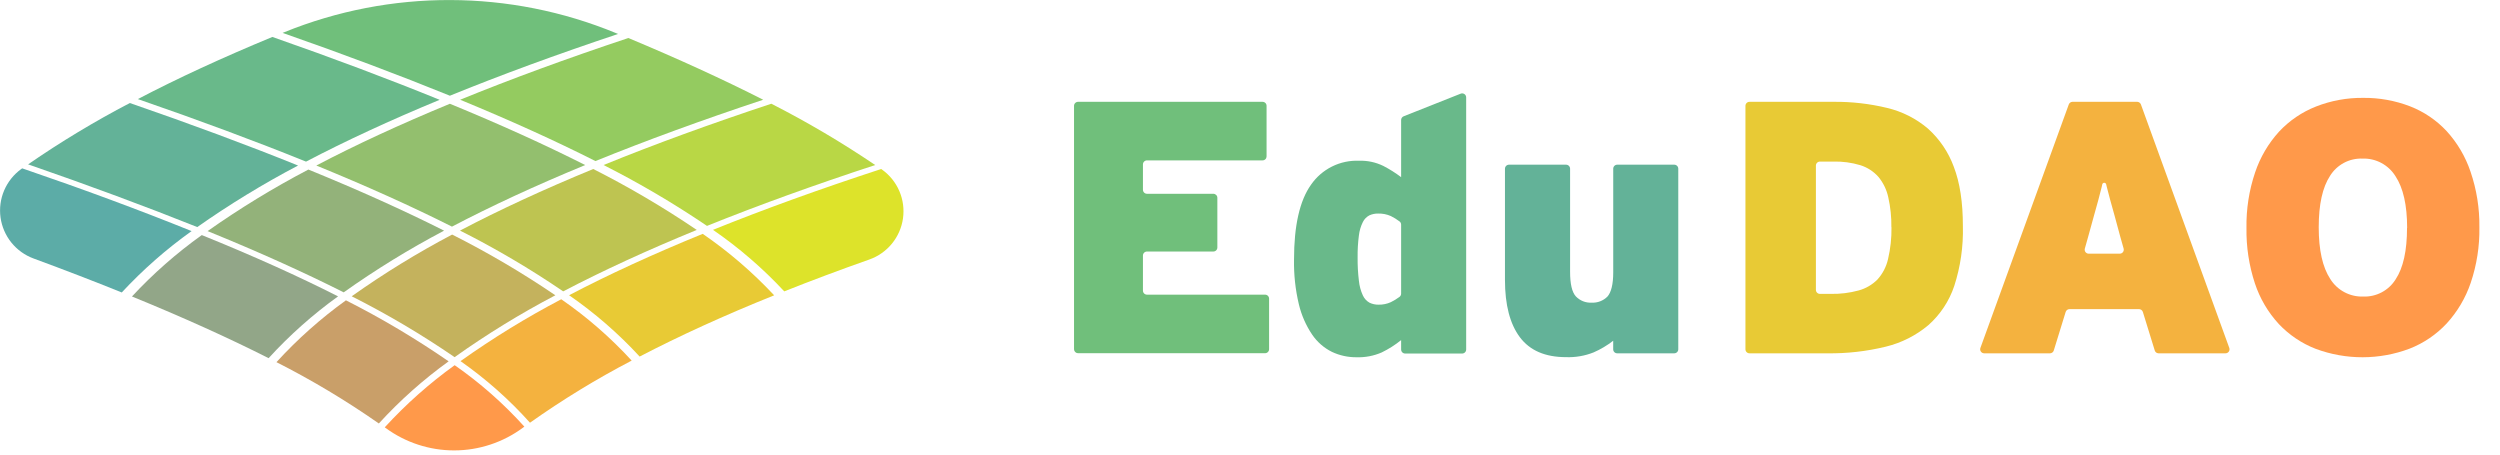
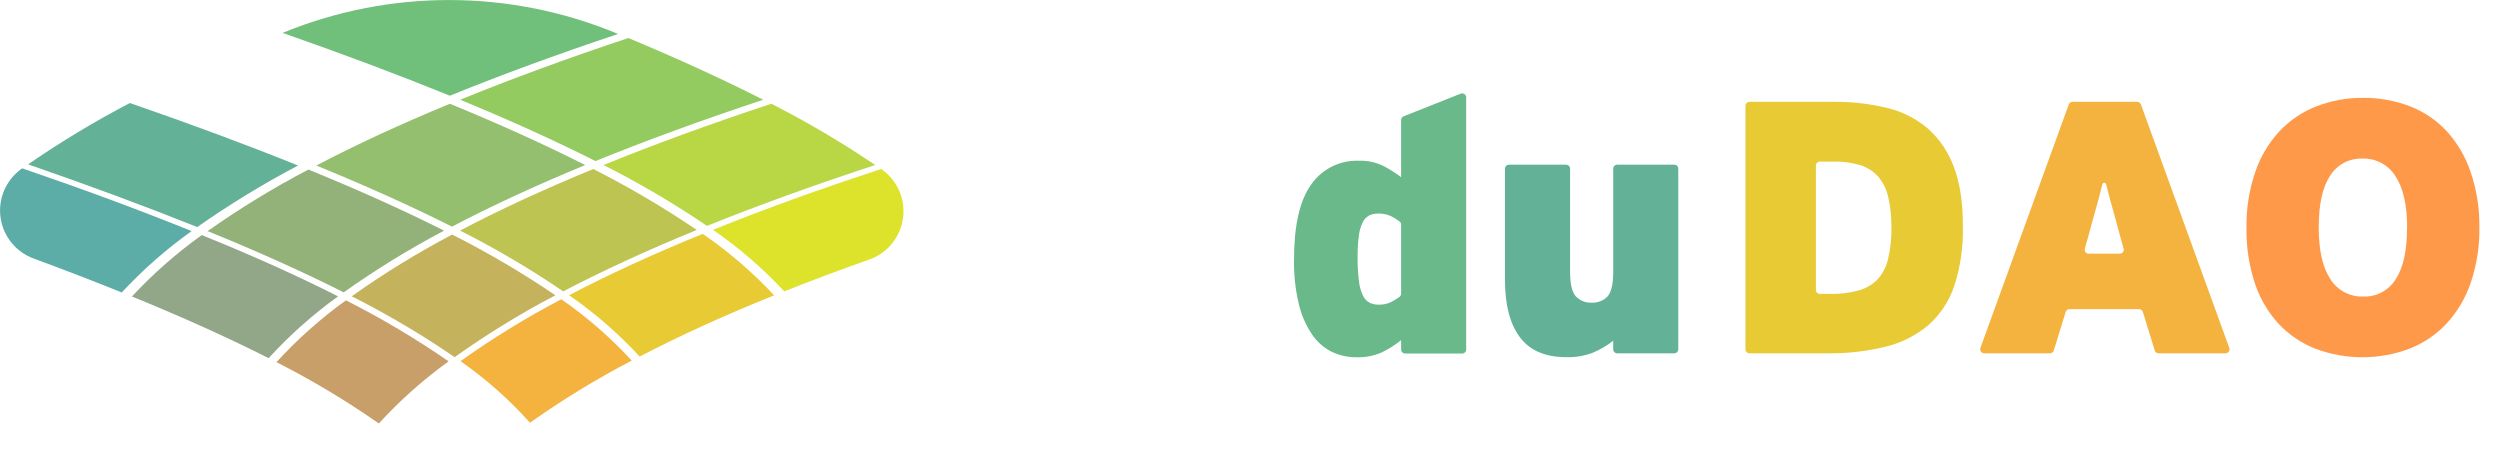
<svg xmlns="http://www.w3.org/2000/svg" width="280" height="51" viewBox="0 0 280 51" fill="none">
  <g clip-path="url(#clip0_37_253)">
-     <path d="M120.291 39.121V11.854C120.291 11.735 120.338 11.621 120.423 11.536C120.507 11.452 120.622 11.404 120.741 11.404H141.41C141.468 11.404 141.527 11.416 141.581 11.439C141.636 11.461 141.685 11.495 141.727 11.536C141.768 11.578 141.801 11.628 141.823 11.682C141.845 11.737 141.856 11.796 141.856 11.854V17.512C141.856 17.57 141.845 17.629 141.823 17.684C141.801 17.738 141.768 17.788 141.727 17.83C141.685 17.872 141.636 17.905 141.581 17.927C141.527 17.95 141.468 17.962 141.41 17.962H128.461C128.341 17.962 128.227 18.009 128.142 18.094C128.058 18.178 128.01 18.293 128.01 18.412V21.253C128.01 21.372 128.058 21.487 128.142 21.571C128.227 21.656 128.341 21.703 128.461 21.703H135.893C136.013 21.703 136.127 21.751 136.212 21.835C136.296 21.92 136.344 22.034 136.344 22.154V27.721C136.344 27.84 136.296 27.954 136.212 28.039C136.127 28.123 136.013 28.171 135.893 28.171H128.461C128.341 28.171 128.227 28.218 128.142 28.303C128.058 28.387 128.01 28.502 128.01 28.621V32.551C128.01 32.67 128.058 32.785 128.142 32.869C128.227 32.954 128.341 33.001 128.461 33.001H141.688C141.807 33.001 141.922 33.048 142.006 33.133C142.091 33.217 142.138 33.332 142.138 33.451V39.108C142.138 39.228 142.091 39.342 142.006 39.427C141.922 39.511 141.807 39.559 141.688 39.559H120.729C120.614 39.556 120.504 39.508 120.423 39.427C120.341 39.346 120.294 39.236 120.291 39.121Z" fill="#70BF7B" />
    <path d="M156.926 39.133V38.093C156.256 38.634 155.526 39.097 154.751 39.473C153.864 39.86 152.902 40.044 151.934 40.013C150.982 40.022 150.04 39.817 149.178 39.411C148.286 38.968 147.523 38.303 146.963 37.479C146.265 36.444 145.76 35.292 145.472 34.078C145.082 32.437 144.9 30.753 144.931 29.067C144.931 25.26 145.567 22.465 146.84 20.68C147.437 19.817 148.244 19.119 149.184 18.651C150.124 18.183 151.167 17.96 152.217 18.003C153.155 17.972 154.088 18.172 154.932 18.584C155.631 18.945 156.298 19.366 156.926 19.841V13.434C156.928 13.346 156.955 13.26 157.006 13.187C157.056 13.114 157.126 13.058 157.209 13.025L163.597 10.491C163.664 10.464 163.737 10.454 163.81 10.461C163.882 10.468 163.952 10.493 164.012 10.534C164.073 10.574 164.123 10.629 164.157 10.693C164.192 10.757 164.211 10.828 164.211 10.901V39.145C164.211 39.265 164.164 39.379 164.079 39.464C163.995 39.548 163.88 39.596 163.761 39.596H157.381C157.32 39.596 157.26 39.584 157.204 39.561C157.148 39.538 157.097 39.504 157.055 39.461C157.012 39.418 156.979 39.366 156.957 39.31C156.935 39.254 156.924 39.193 156.926 39.133ZM156.926 25.154C156.926 25.085 156.91 25.016 156.879 24.954C156.848 24.892 156.802 24.839 156.746 24.798C156.443 24.568 156.12 24.368 155.779 24.2C155.33 24 154.842 23.904 154.35 23.918C154.01 23.911 153.673 23.981 153.363 24.122C153.049 24.29 152.795 24.552 152.638 24.872C152.405 25.343 152.255 25.851 152.196 26.374C152.09 27.188 152.042 28.009 152.053 28.83C152.043 29.704 152.091 30.578 152.196 31.445C152.252 32.012 152.401 32.565 152.638 33.083C152.794 33.428 153.055 33.715 153.384 33.902C153.698 34.053 154.043 34.129 154.391 34.123C154.869 34.135 155.344 34.038 155.779 33.84C156.12 33.671 156.445 33.473 156.75 33.247C156.805 33.204 156.849 33.149 156.879 33.087C156.91 33.024 156.926 32.956 156.926 32.886V25.154Z" fill="#69B98A" />
    <path d="M180.678 39.121V38.163C180.004 38.689 179.266 39.127 178.483 39.469C177.503 39.858 176.453 40.039 175.399 40.001C173.065 40.001 171.341 39.257 170.227 37.77C169.113 36.283 168.556 34.143 168.556 31.351V18.895C168.556 18.776 168.604 18.661 168.688 18.577C168.773 18.492 168.887 18.445 169.007 18.445H175.399C175.519 18.445 175.633 18.492 175.718 18.577C175.802 18.661 175.85 18.776 175.85 18.895V30.439C175.85 31.803 176.064 32.721 176.493 33.193C176.72 33.432 176.996 33.618 177.302 33.74C177.608 33.862 177.937 33.915 178.266 33.898C178.592 33.915 178.918 33.863 179.223 33.745C179.528 33.627 179.805 33.446 180.035 33.214C180.444 32.755 180.682 31.859 180.682 30.516V18.895C180.681 18.836 180.692 18.778 180.715 18.723C180.737 18.669 180.77 18.619 180.811 18.577C180.853 18.535 180.902 18.502 180.956 18.479C181.011 18.457 181.069 18.445 181.128 18.445H187.517C187.636 18.445 187.751 18.492 187.835 18.577C187.92 18.661 187.967 18.776 187.967 18.895V39.121C187.967 39.24 187.92 39.355 187.835 39.439C187.751 39.523 187.636 39.571 187.517 39.571H181.132C181.073 39.572 181.013 39.561 180.958 39.539C180.903 39.517 180.852 39.484 180.81 39.442C180.767 39.4 180.734 39.35 180.711 39.295C180.689 39.239 180.677 39.18 180.678 39.121Z" fill="#63B298" />
    <path d="M219.843 25.326C219.903 27.598 219.576 29.864 218.877 32.027C218.313 33.717 217.314 35.228 215.982 36.411C214.599 37.573 212.966 38.399 211.211 38.826C209.056 39.353 206.844 39.603 204.626 39.571H195.94C195.821 39.571 195.706 39.523 195.622 39.439C195.537 39.355 195.49 39.24 195.49 39.121V11.854C195.49 11.735 195.537 11.62 195.622 11.536C195.706 11.452 195.821 11.404 195.94 11.404H205.359C207.379 11.384 209.394 11.613 211.358 12.088C213.043 12.488 214.609 13.28 215.928 14.401C217.231 15.571 218.227 17.042 218.828 18.686C219.508 20.46 219.846 22.673 219.843 25.326ZM211.833 25.449C211.851 24.326 211.736 23.204 211.489 22.108C211.311 21.265 210.932 20.477 210.384 19.812C209.844 19.203 209.149 18.752 208.373 18.506C207.382 18.206 206.349 18.068 205.314 18.097H203.832C203.712 18.097 203.597 18.144 203.513 18.229C203.428 18.313 203.381 18.428 203.381 18.547V32.465C203.381 32.584 203.428 32.699 203.513 32.783C203.597 32.868 203.712 32.915 203.832 32.915H205.06C206.105 32.936 207.147 32.807 208.156 32.534C208.958 32.319 209.688 31.895 210.273 31.306C210.86 30.657 211.269 29.868 211.461 29.014C211.735 27.846 211.864 26.648 211.846 25.449H211.833Z" fill="#E8CA35" />
    <path d="M241.331 39.252L240 34.937C239.97 34.845 239.912 34.765 239.834 34.709C239.756 34.652 239.662 34.622 239.566 34.622H231.785C231.689 34.622 231.596 34.653 231.518 34.709C231.441 34.766 231.384 34.846 231.355 34.937L230.024 39.252C229.997 39.341 229.943 39.419 229.87 39.476C229.797 39.533 229.707 39.566 229.615 39.571H222.215C222.144 39.569 222.074 39.55 222.012 39.515C221.95 39.481 221.897 39.433 221.857 39.374C221.817 39.316 221.791 39.248 221.782 39.178C221.773 39.108 221.781 39.036 221.805 38.969L231.703 11.699C231.734 11.614 231.789 11.541 231.862 11.488C231.935 11.436 232.023 11.406 232.113 11.404H239.373C239.463 11.407 239.55 11.436 239.623 11.489C239.696 11.541 239.752 11.615 239.783 11.699L249.681 38.969C249.705 39.036 249.712 39.108 249.703 39.178C249.694 39.248 249.669 39.316 249.629 39.374C249.589 39.433 249.536 39.481 249.474 39.515C249.411 39.55 249.342 39.569 249.271 39.571H241.74C241.647 39.567 241.558 39.534 241.484 39.477C241.411 39.42 241.357 39.341 241.331 39.252ZM237.485 26.562C237.244 25.649 237.027 24.859 236.842 24.188C236.658 23.517 236.486 22.915 236.339 22.379C236.191 21.842 236.06 21.351 235.954 20.909L235.892 20.643C235.881 20.594 235.853 20.55 235.813 20.519C235.773 20.487 235.724 20.47 235.673 20.47C235.623 20.47 235.573 20.487 235.534 20.519C235.494 20.55 235.466 20.594 235.454 20.643L235.393 20.93C235.282 21.384 235.155 21.879 235.008 22.416C234.86 22.952 234.692 23.558 234.504 24.229C234.316 24.9 234.095 25.678 233.861 26.562L233.501 27.839C233.482 27.906 233.479 27.977 233.492 28.045C233.504 28.114 233.533 28.178 233.575 28.234C233.617 28.289 233.672 28.334 233.734 28.365C233.796 28.396 233.865 28.412 233.935 28.412H237.412C237.481 28.412 237.55 28.396 237.613 28.365C237.675 28.334 237.729 28.289 237.772 28.234C237.814 28.178 237.842 28.114 237.855 28.045C237.868 27.977 237.865 27.906 237.846 27.839L237.485 26.562Z" fill="#F4B23F" />
    <path d="M277.691 25.449C277.726 27.56 277.399 29.662 276.725 31.663C276.152 33.356 275.233 34.912 274.026 36.231C272.872 37.467 271.456 38.429 269.882 39.047C266.49 40.328 262.749 40.335 259.353 39.067C257.789 38.46 256.381 37.512 255.229 36.292C254.023 34.984 253.11 33.434 252.551 31.744C251.89 29.739 251.57 27.637 251.605 25.526C251.57 23.415 251.897 21.314 252.572 19.313C253.139 17.62 254.053 16.065 255.254 14.744C256.407 13.508 257.824 12.546 259.398 11.928C261.078 11.27 262.869 10.942 264.673 10.962C266.468 10.942 268.251 11.263 269.927 11.908C271.483 12.514 272.883 13.462 274.022 14.683C275.221 15.997 276.133 17.546 276.7 19.231C277.383 21.232 277.718 23.335 277.691 25.449ZM269.599 25.526C269.599 22.98 269.164 21.05 268.293 19.734C267.906 19.111 267.362 18.6 266.715 18.254C266.068 17.907 265.341 17.738 264.607 17.761C263.884 17.733 263.165 17.897 262.526 18.236C261.886 18.576 261.348 19.078 260.967 19.693C260.12 20.979 259.697 22.897 259.697 25.449C259.697 28 260.127 29.931 260.987 31.241C261.374 31.864 261.918 32.375 262.565 32.721C263.212 33.068 263.939 33.238 264.673 33.214C265.396 33.242 266.114 33.078 266.754 32.739C267.393 32.4 267.932 31.897 268.313 31.282C269.162 29.999 269.587 28.081 269.587 25.526H269.599Z" fill="#FF994A" />
    <path d="M2.486 18.854L2.371 18.936C1.531 19.546 0.873 20.372 0.466 21.326C0.058 22.281 -0.082 23.328 0.06 24.356C0.202 25.384 0.62 26.354 1.27 27.163C1.92 27.971 2.778 28.589 3.751 28.948C7.218 30.226 10.514 31.495 13.637 32.755C16.005 30.206 18.625 27.903 21.459 25.883C15.717 23.56 9.393 21.217 2.486 18.854Z" fill="#5CACA7" />
    <path d="M22.601 26.329C19.768 28.352 17.148 30.656 14.779 33.206C20.474 35.531 25.575 37.834 30.083 40.115C32.431 37.546 35.038 35.226 37.864 33.193C33.356 30.909 28.269 28.621 22.601 26.329Z" fill="#92A688" />
    <path d="M38.744 33.636C35.919 35.67 33.311 37.991 30.963 40.562C34.942 42.579 38.774 44.874 42.43 47.43C44.79 44.848 47.409 42.517 50.247 40.471C46.572 37.935 42.729 35.651 38.744 33.636Z" fill="#C99F69" />
-     <path d="M50.923 40.901C48.081 42.946 45.457 45.278 43.093 47.86L43.187 47.93C45.416 49.569 48.112 50.45 50.88 50.446C53.647 50.442 56.34 49.551 58.564 47.905L58.728 47.782C56.397 45.199 53.779 42.89 50.923 40.901Z" fill="#FF994A" />
    <path d="M14.542 11.539C10.606 13.592 6.802 15.886 3.149 18.408C10.045 20.796 16.36 23.137 22.093 25.432C25.704 22.894 29.476 20.591 33.383 18.539C27.683 16.238 21.402 13.905 14.542 11.539Z" fill="#63B298" />
    <path d="M34.538 18.989C30.629 21.038 26.859 23.34 23.252 25.883C28.912 28.186 33.992 30.473 38.494 32.743C42.085 30.193 45.842 27.884 49.739 25.833C45.232 23.566 40.165 21.284 34.538 18.989Z" fill="#93B27A" />
    <path d="M50.64 26.271C46.742 28.324 42.983 30.634 39.391 33.185C43.381 35.196 47.231 37.473 50.915 40.001C54.517 37.44 58.287 35.124 62.201 33.071C58.499 30.556 54.638 28.284 50.64 26.271Z" fill="#C4B25D" />
    <path d="M62.86 33.517C58.947 35.57 55.178 37.885 51.578 40.447C54.427 42.441 57.038 44.755 59.359 47.344C62.994 44.771 66.799 42.446 70.747 40.386C68.383 37.809 65.738 35.505 62.86 33.517Z" fill="#F4B23F" />
-     <path d="M30.505 4.138C24.878 6.468 19.857 8.784 15.439 11.097C22.294 13.463 28.573 15.798 34.276 18.101C38.678 15.796 43.654 13.488 49.24 11.179C43.561 8.865 37.316 6.518 30.505 4.138Z" fill="#69B98A" />
    <path d="M50.386 11.621C44.801 13.93 39.814 16.236 35.427 18.539C41.062 20.84 46.126 23.121 50.62 25.383C55.01 23.083 59.969 20.782 65.543 18.486C61.046 16.213 55.994 13.924 50.386 11.621Z" fill="#93BF6E" />
    <path d="M66.443 18.928C60.874 21.223 55.9 23.522 51.521 25.825C55.518 27.838 59.379 30.112 63.077 32.633C67.475 30.332 72.462 28.038 78.037 25.752C74.321 23.233 70.449 20.954 66.443 18.928Z" fill="#BEC451" />
    <path d="M78.704 26.19C73.118 28.471 68.129 30.763 63.737 33.066C66.619 35.055 69.27 37.359 71.64 39.935C76.071 37.631 81.059 35.346 86.706 33.075C84.296 30.497 81.613 28.188 78.704 26.19Z" fill="#E8CA35" />
    <path d="M31.823 3.614L31.655 3.684C38.467 6.066 44.711 8.412 50.386 10.721C56.049 8.412 62.328 6.106 69.224 3.803L68.995 3.709C57.097 -1.197 43.746 -1.231 31.823 3.614Z" fill="#70BF7B" />
    <path d="M70.375 4.257C63.47 6.558 57.191 8.862 51.537 11.171C57.142 13.48 62.193 15.769 66.689 18.04C72.338 15.745 78.6 13.455 85.478 11.171C80.973 8.884 75.939 6.579 70.375 4.257Z" fill="#94CB60" />
    <path d="M86.387 11.617C79.504 13.896 73.24 16.184 67.594 18.482C71.598 20.506 75.469 22.784 79.183 25.301C84.848 23.017 91.128 20.744 98.021 18.482C94.288 15.957 90.402 13.664 86.387 11.617Z" fill="#B9D745" />
    <path d="M98.693 18.928C91.785 21.187 85.506 23.459 79.855 25.743C82.759 27.742 85.435 30.052 87.836 32.633C90.84 31.437 94.017 30.247 97.37 29.063C98.358 28.714 99.232 28.1 99.896 27.288C100.56 26.477 100.988 25.499 101.135 24.461C101.281 23.423 101.14 22.365 100.727 21.402C100.314 20.438 99.644 19.607 98.791 18.997L98.693 18.928Z" fill="#DDE32A" />
  </g>
  <defs>
    <clipPath id="clip0_37_253">
      <rect width="280" height="50.459" fill="white" />
    </clipPath>
  </defs>
</svg>